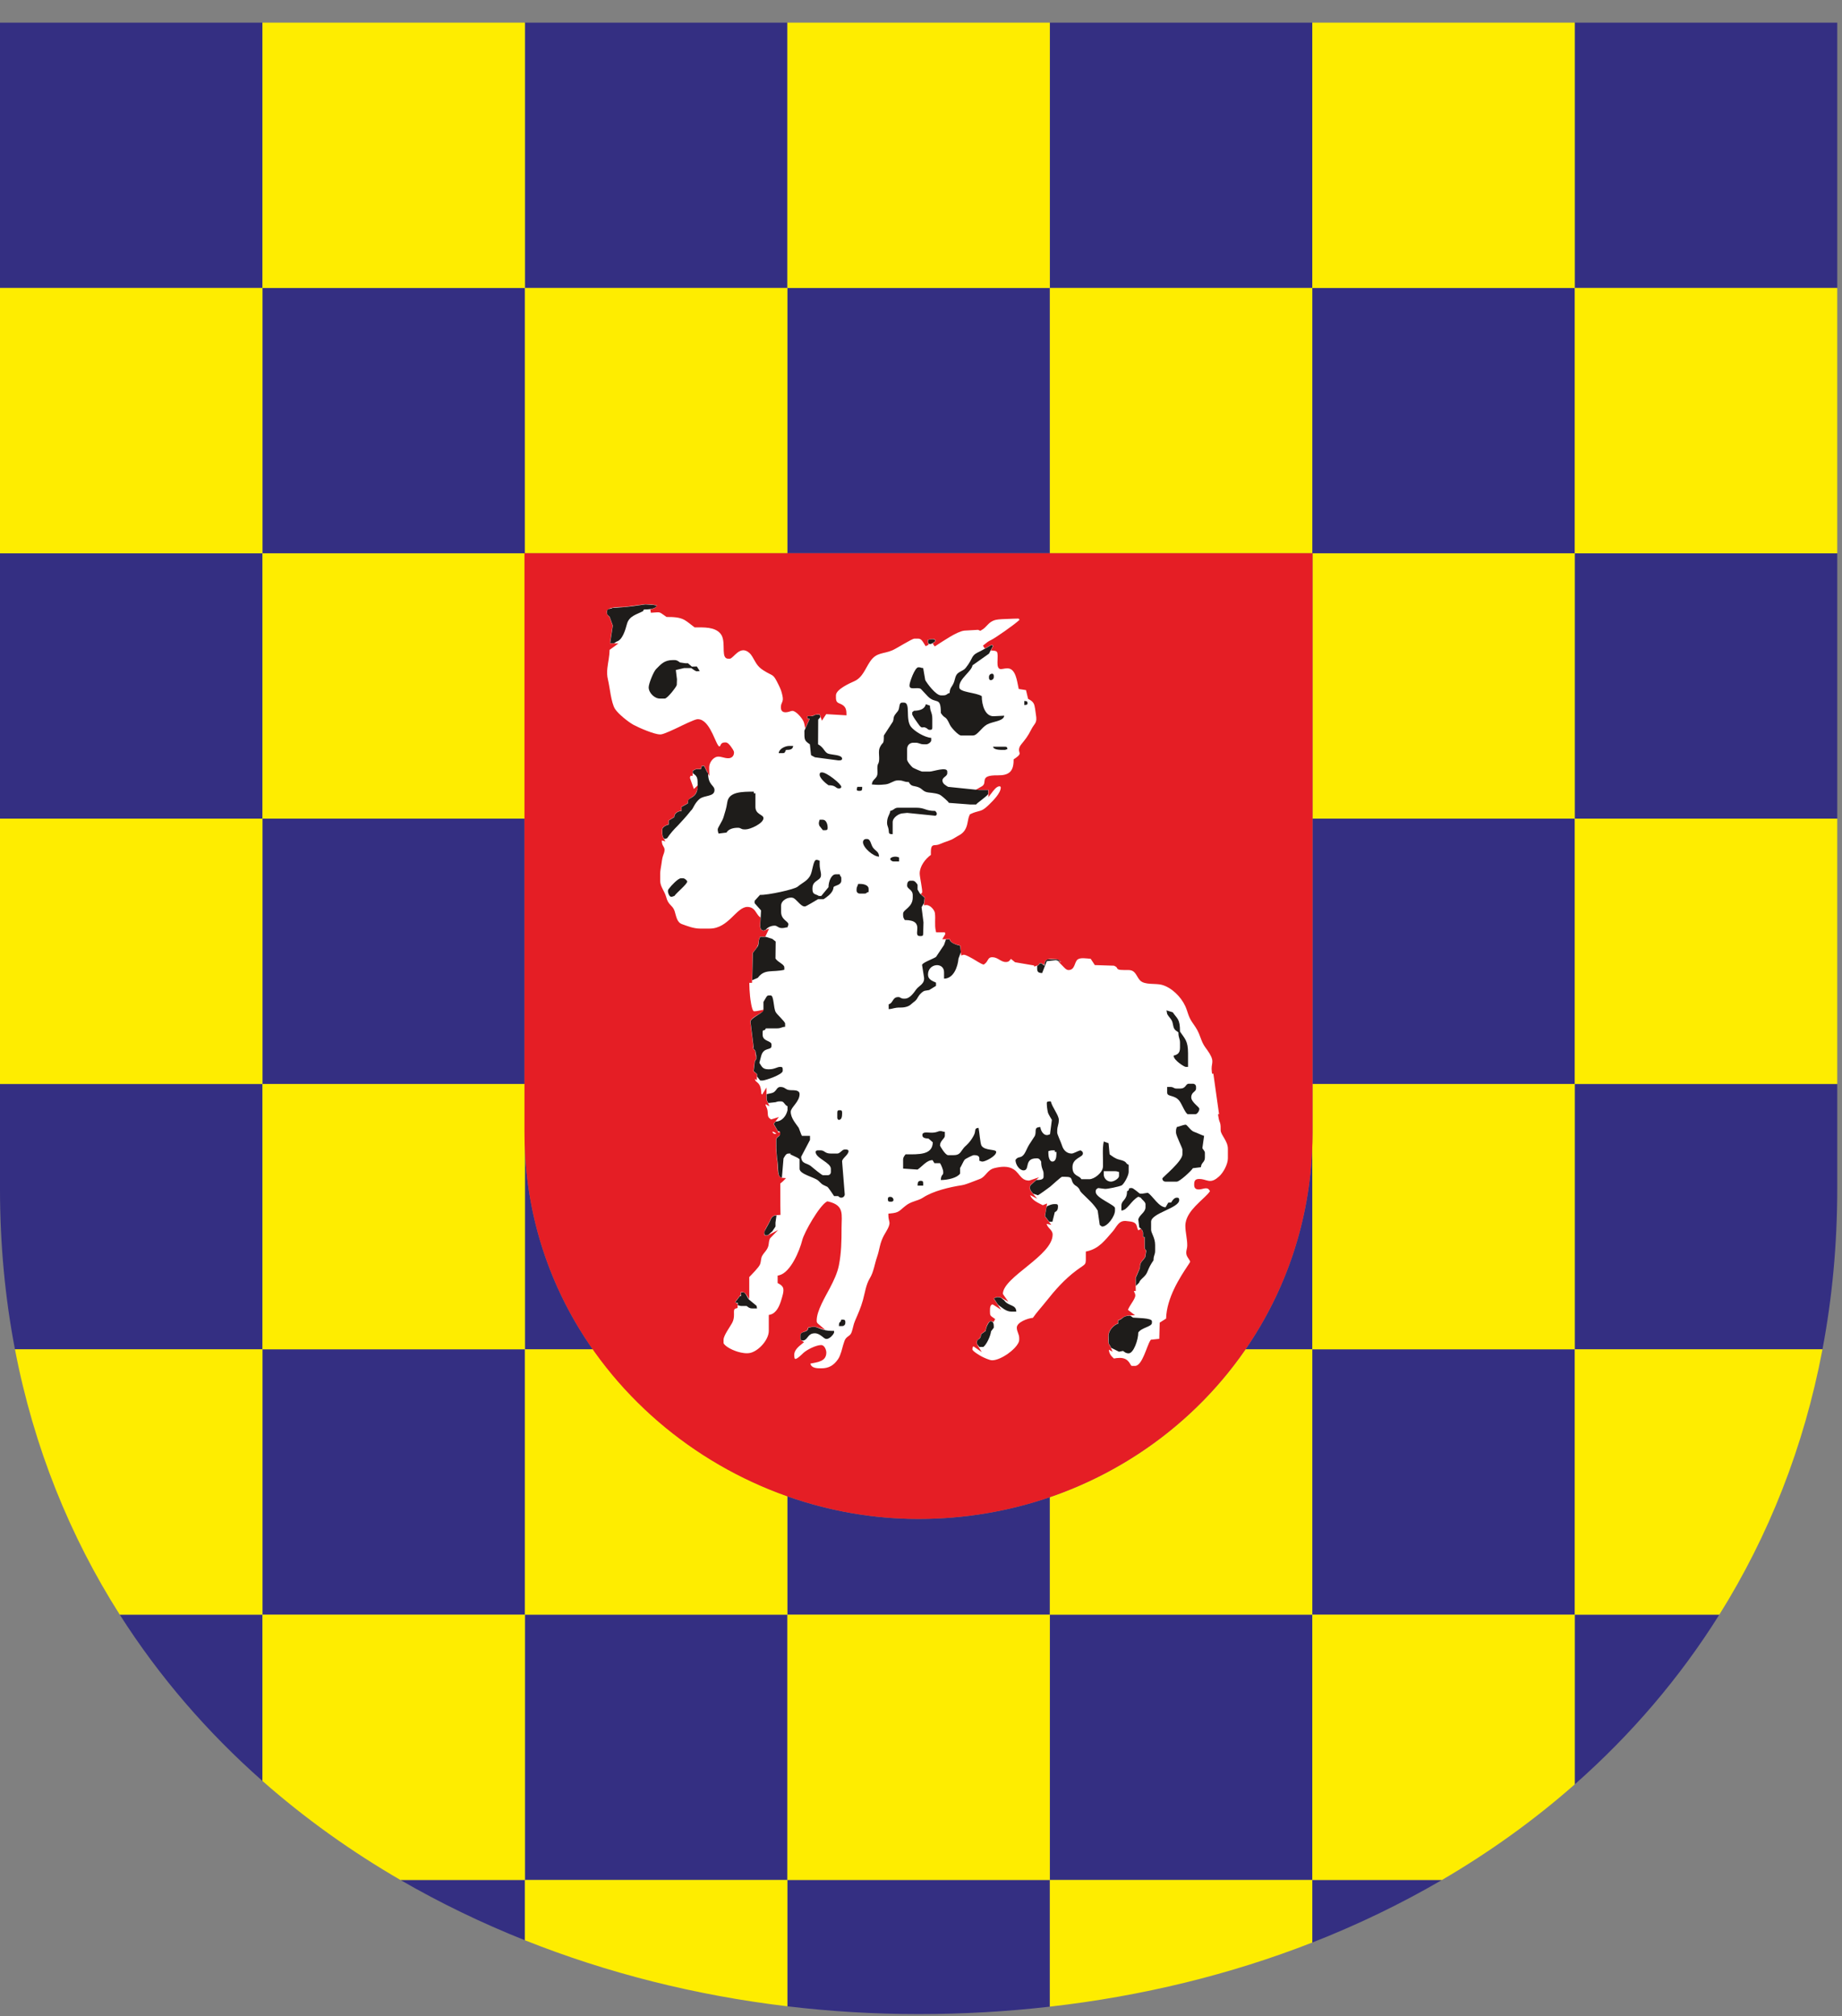
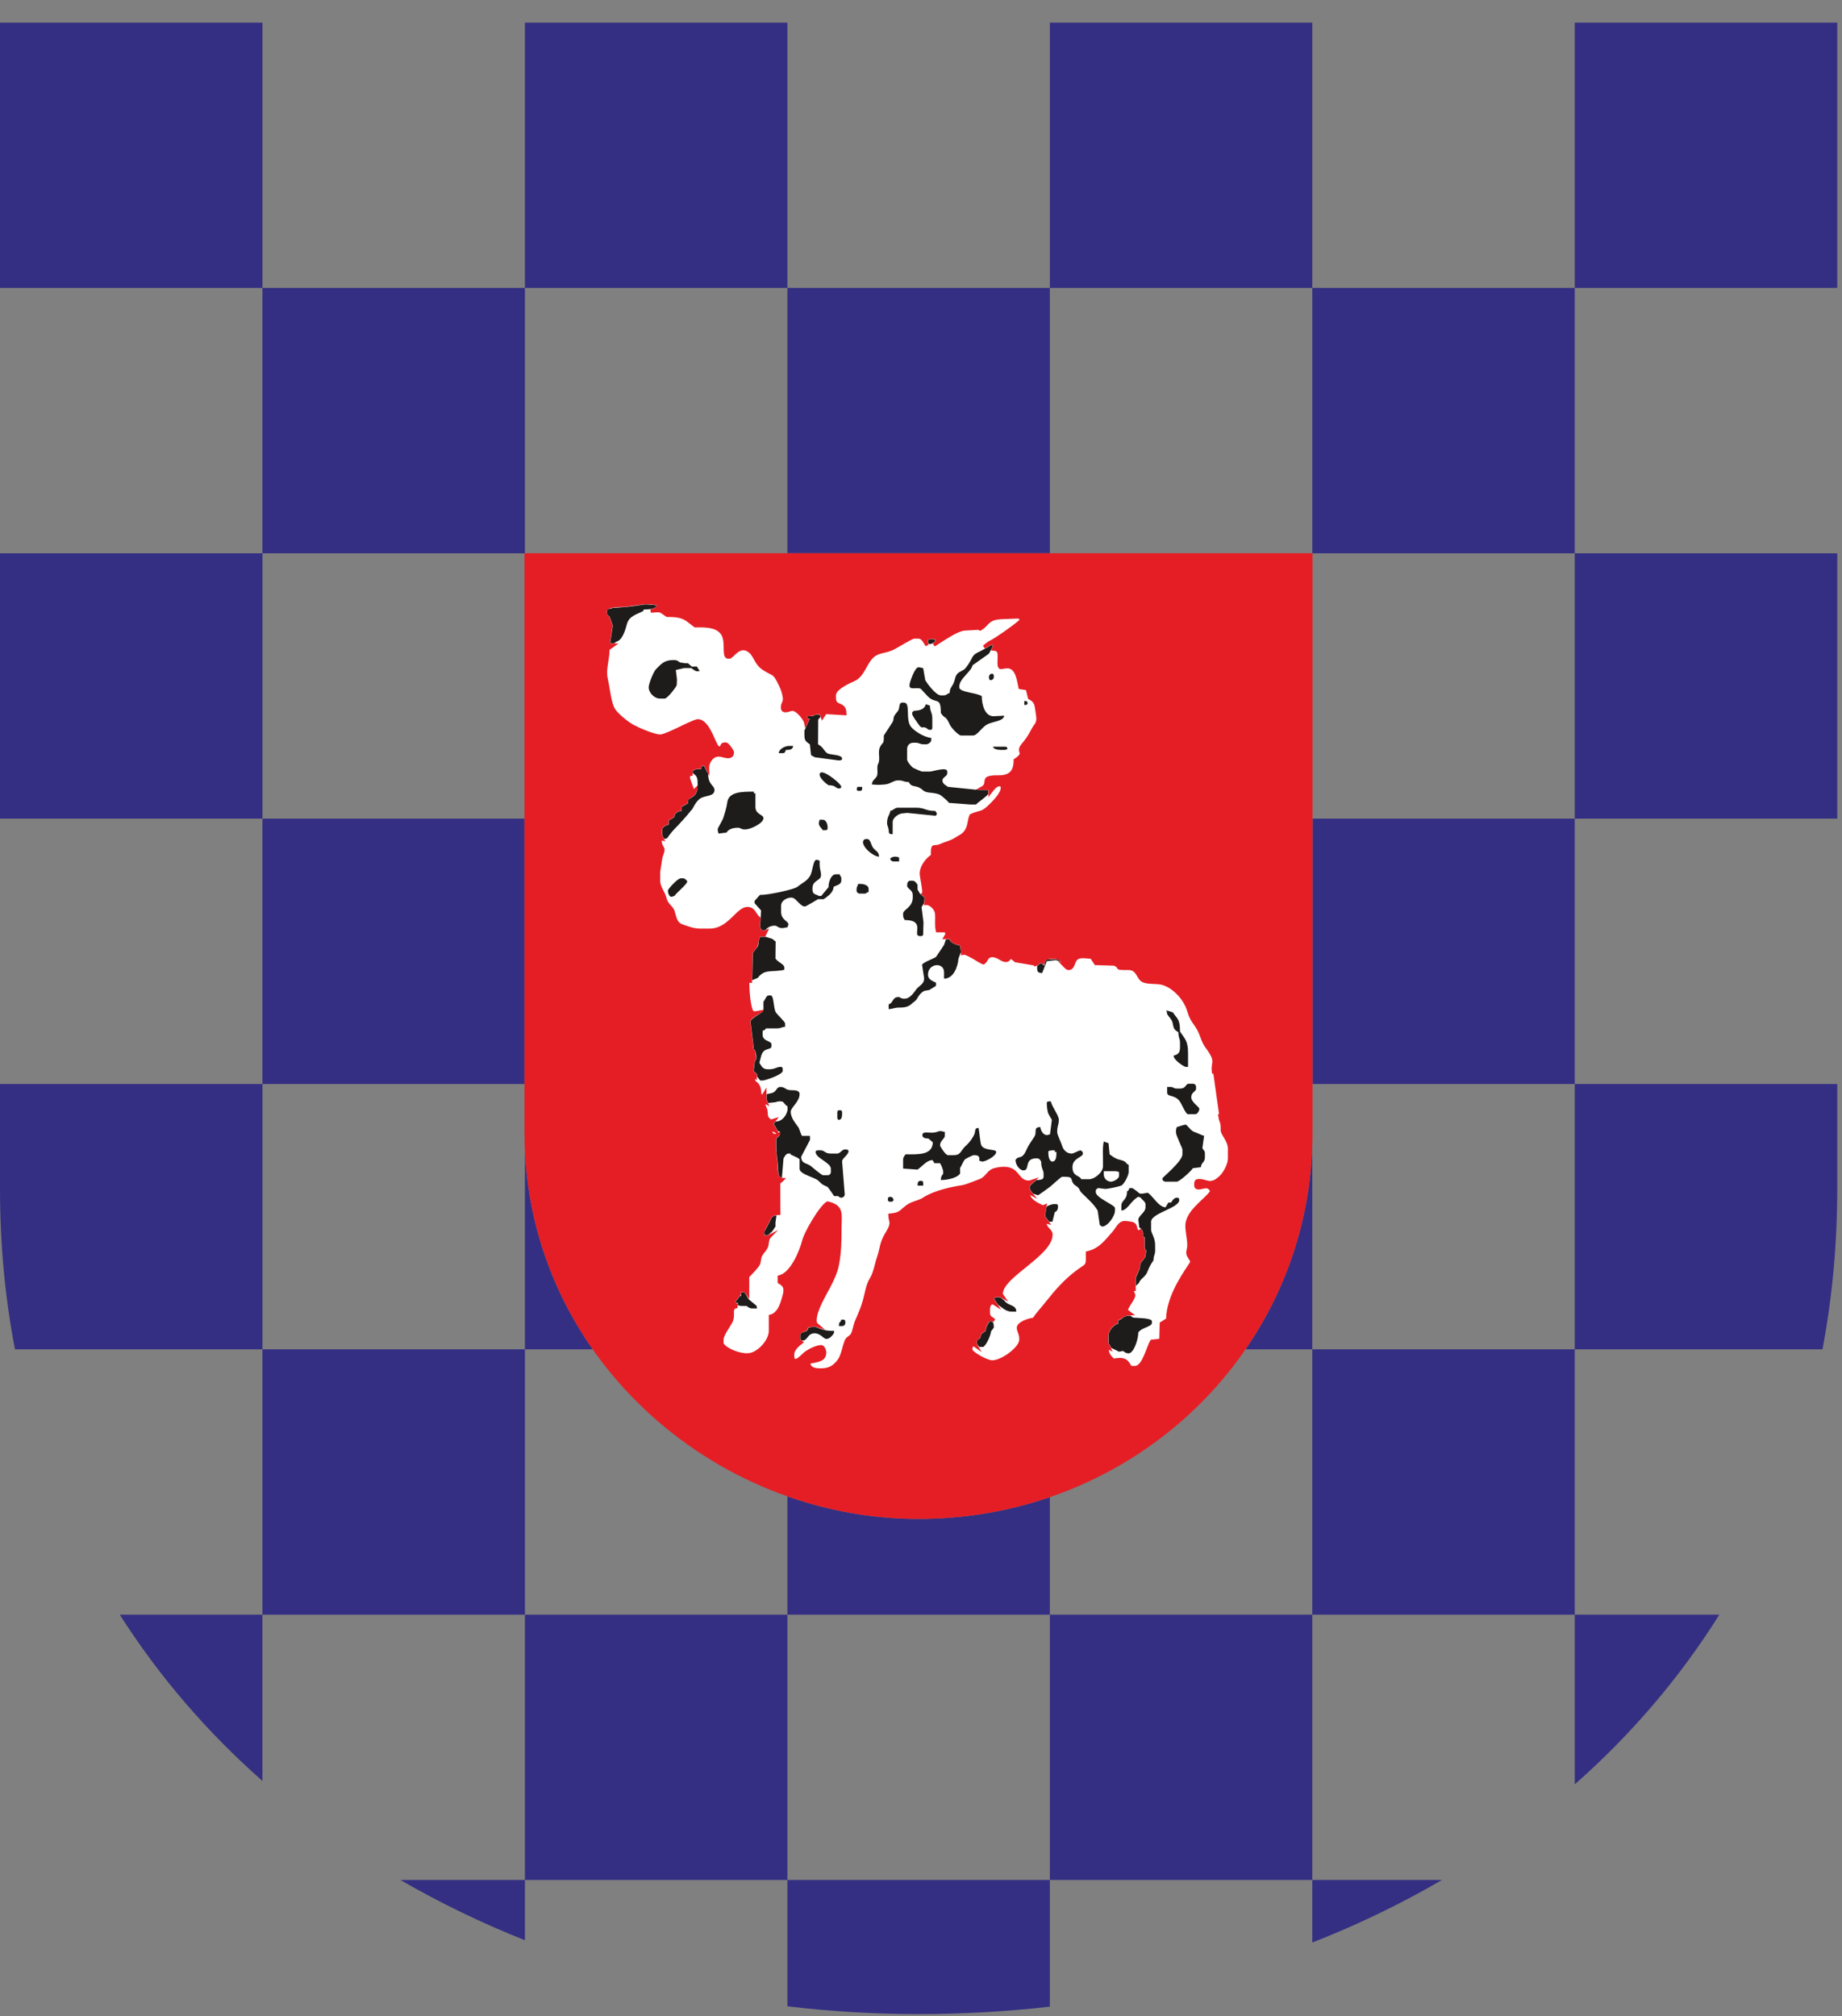
<svg xmlns="http://www.w3.org/2000/svg" width="100%" height="100%" viewBox="0 0 74 81" version="1.1" xml:space="preserve" style="fill-rule:evenodd;clip-rule:evenodd;stroke-linejoin:round;stroke-miterlimit:2;">
  <rect x="0" y="0" width="74" height="81" fill="#808080" stroke="none" />
  <g>
    <path d="M-0,0.909l10.544,-0l0,10.659l10.544,-0l0,-10.659l10.544,-0l0,10.659l10.544,-0l0,-10.659l10.544,-0l0,10.659l10.544,-0l0,-10.659l10.545,-0l-0,10.659l-10.545,-0l0,10.659l10.545,-0l-0,10.659l-10.545,-0l0,10.659l10.545,-0l-0,4.207c-0,2.244 -0.204,4.397 -0.593,6.452l-9.952,-0l0,10.659l5.808,-0c-1.595,2.548 -3.552,4.829 -5.808,6.817l0,-6.817l-10.544,-0l0,10.659l5.207,-0c-1.644,0.959 -3.385,1.799 -5.207,2.512l0,-2.512l-10.544,-0l0,5.088c-1.723,0.197 -3.482,0.299 -5.272,0.299c-1.776,-0 -3.537,-0.106 -5.272,-0.313l0,-5.074l-10.544,-0l0,2.421c-1.737,-0.691 -3.41,-1.5 -5,-2.421l5,-0l0,-10.659l-10.544,-0l0,6.681c-2.209,-1.948 -4.143,-4.183 -5.733,-6.681l5.733,-0l0,-10.659l-9.943,-0c-0.394,-2.049 -0.601,-4.201 -0.601,-6.452l-0,-4.207l10.544,-0l0,-10.659l-10.544,-0l-0,-10.659l10.544,-0l0,-10.659l-10.544,-0l-0,-10.659Zm63.264,42.636l-10.534,-0l-0,-10.659l10.534,-0l0,-10.659l-10.534,-0l-0,-0.003l-0.01,0l0,-10.656l-10.544,-0l0,10.656l-10.544,0l0,-10.656l-10.544,-0l0,10.656l-0.018,0l0,0.003l-10.526,-0l0,10.659l10.526,-0l0,10.659l-10.526,-0l0,10.659l10.544,-0l0,-7.979c0.139,2.998 1.138,5.715 2.724,7.979l-2.724,-0l0,10.659l10.544,-0l0,-4.752c1.673,0.589 3.453,0.907 5.268,0.907c1.848,0 3.624,-0.308 5.276,-0.875l0,4.72l10.544,-0l0,-10.659l-2.683,-0c1.61,-2.338 2.586,-5.142 2.683,-8.195l0,8.195l10.544,-0l0,-10.659Zm-21.088,21.318l-10.544,-0l0,10.659l10.544,-0l0,-10.659Z" style="fill:#342f82;" />
-     <path d="M10.544,0.909l10.544,-0l0,10.659l10.544,-0l0,-10.659l10.544,-0l0,10.659l10.544,-0l0,-10.659l10.544,-0l0,10.659l10.545,-0l-0,10.659l-10.545,-0l0,10.659l10.545,-0l-0,10.659l-10.545,-0l0,10.659l9.952,-0c-0.743,3.929 -2.166,7.499 -4.144,10.659l-5.808,-0l0,6.817c-1.631,1.438 -3.418,2.721 -5.337,3.842l-5.207,-0l0,2.512c-3.28,1.283 -6.825,2.153 -10.544,2.576l0,-5.088l-10.544,-0l0,5.074c-3.675,-0.437 -7.228,-1.332 -10.544,-2.653l0,-2.421l-5,-0c-1.987,-1.153 -3.846,-2.481 -5.544,-3.978l0,-6.681l-5.733,-0c-2,-3.145 -3.452,-6.71 -4.21,-10.659l9.943,-0l0,-10.659l-10.544,-0l-0,-10.659l10.544,-0l0,-10.659l-10.544,-0l-0,-10.659l10.544,-0l0,-10.659Zm52.72,53.295l-10.544,-0l0,10.659l10.544,-0l0,-10.659Zm0,-21.318l-10.534,-0l-0,-10.659l10.534,-0l0,-10.659l-10.544,-0l0,10.656l-10.544,0l0,-10.656l-10.544,-0l0,10.656l-10.543,0l0,0.003l-0.001,-0l0,10.659l0.001,-0l0,10.659l-0.001,-0l0,10.659l2.741,-0c1.908,2.724 4.667,4.792 7.803,5.902l0,4.757l10.544,-0l0,-4.718c3.226,-1.106 5.979,-3.203 7.863,-5.941l2.681,-0l0,-8.195c0.006,-0.169 0.01,-0.338 0.01,-0.508l-0,-1.956l10.534,-0l0,-10.659Zm-10.544,31.977l-10.544,-0l0,10.659l10.544,-0l0,-10.659Zm-21.088,-0l-10.544,-0l0,10.659l10.544,-0l0,-10.659Zm-10.544,-10.659l-10.544,-0l0,10.659l10.544,-0l0,-10.659Zm0,-21.318l-10.544,-0l0,10.659l10.544,-0l0,-10.659Zm0,-21.318l-10.544,-0l0,10.659l10.544,-0l0,-10.659Z" style="fill:#feed00;" />
    <path d="M21.07,22.224l31.66,0l-0,23.277c-0,8.701 -7.124,15.517 -15.83,15.517c-8.284,0 -15.83,-6.616 -15.83,-15.517l0,-23.277Z" style="fill:#e51e25;" />
    <path d="M30.751,44.359c0.005,0.036 0.016,0.07 0.036,0.109c0.039,0.077 0.051,0.137 0.055,0.224c0.007,0.164 0.017,0.197 0.133,0.277c0.029,-0.007 0.057,-0.015 0.086,-0.024l0.229,-0.073l-0.214,0.277l0.201,0.349l0.357,-0.155l-0.301,0.253l0.027,0.046l-0.047,-0.029l-0.071,0.06c-0.038,0.031 -0.063,0.069 -0.063,0.119c-0,0.295 0,0.593 0.051,0.884c0.028,0.161 -0.034,0.62 0.189,0.639l0.157,0.013l-0.109,0.114c-0.036,0.036 -0.078,0.069 -0.12,0.098c0.004,0.397 -0.003,0.794 0.007,1.191l0.002,0.072l-0.071,0.005c-0.099,0.007 -0.209,0.008 -0.278,0.091c-0.049,0.058 -0.075,0.147 -0.112,0.215c-0.046,0.084 -0.096,0.161 -0.137,0.249c-0.023,0.049 -0.084,0.192 -0.052,0.244c0.016,0.025 0.068,0.028 0.094,0.028c0.019,0 0.037,-0.005 0.054,-0.014l0.408,-0.212l-0.319,0.33c-0.013,0.015 -0.021,0.036 -0.027,0.054c-0.051,0.155 -0.009,0.233 -0.11,0.397c-0.056,0.092 -0.137,0.166 -0.187,0.259c-0.058,0.106 -0.039,0.237 -0.091,0.353c-0.053,0.118 -0.308,0.375 -0.428,0.5l0,0.884l-0.137,-0.205c-0.052,-0.076 -0.125,-0.079 -0.203,-0.076l-0,0.102l-0.229,0.301l0.1,0.071l-0,0.164l-0.055,0.015c-0.028,0.008 -0.061,0.02 -0.076,0.048c-0.022,0.041 -0.013,0.145 -0.013,0.193c0.001,0.124 -0.014,0.233 -0.074,0.344c-0.086,0.161 -0.345,0.506 -0.345,0.675l0,0.129c0,0.052 0.118,0.139 0.156,0.165c0.122,0.082 0.271,0.146 0.411,0.189c0.154,0.047 0.36,0.085 0.519,0.044c0.335,-0.087 0.731,-0.526 0.731,-0.882l-0,-0.639l0.058,-0.014c0.252,-0.059 0.375,-0.359 0.441,-0.581c0.037,-0.125 0.121,-0.361 0.077,-0.489c-0.028,-0.083 -0.107,-0.137 -0.181,-0.177l-0.04,-0.021l-0,-0.298l0.058,-0.013c0.462,-0.108 0.827,-0.993 0.93,-1.409c0.081,-0.326 0.697,-1.397 0.986,-1.55l0.025,-0.013l0.027,0.006c0.666,0.155 0.542,0.512 0.542,1.072c0,0.512 -0.007,0.984 -0.106,1.489c-0.062,0.317 -0.213,0.628 -0.361,0.912c-0.18,0.345 -0.532,0.917 -0.532,1.306c-0,0.072 0.008,0.093 0.063,0.14l0.28,0.237l-0.35,-0.108c-0.105,-0.033 -0.224,-0.004 -0.334,0.012c-0.013,0.081 -0.041,0.132 -0.145,0.166c-0.163,0.052 -0.177,0.096 -0.177,0.262c0,0.073 0.014,0.066 0.072,0.107l0.083,0.057l-0.078,0.063c-0.14,0.113 -0.317,0.253 -0.317,0.45c-0,0.024 0.004,0.147 0.035,0.158c0.073,0.025 0.282,-0.191 0.331,-0.236c0.15,-0.138 0.515,-0.319 0.719,-0.319c0.129,-0 0.205,0.192 0.205,0.301c-0,0.368 -0.367,0.385 -0.64,0.444c0.039,0.186 0.267,0.19 0.435,0.19c0.308,-0 0.502,-0.119 0.673,-0.363c0.061,-0.087 0.103,-0.208 0.135,-0.309c0.037,-0.117 0.106,-0.431 0.172,-0.517c0.097,-0.125 0.188,-0.11 0.244,-0.271c0.054,-0.153 0.067,-0.296 0.135,-0.452c0.126,-0.291 0.231,-0.522 0.317,-0.831c0.078,-0.284 0.123,-0.626 0.278,-0.878c0.152,-0.247 0.192,-0.576 0.288,-0.851c0.051,-0.145 0.079,-0.282 0.114,-0.431c0.037,-0.158 0.086,-0.291 0.162,-0.435c0.059,-0.114 0.158,-0.253 0.198,-0.369c0.02,-0.057 0.034,-0.111 0.023,-0.171c-0.021,-0.102 -0.041,-0.157 -0.041,-0.268l0,-0.069l0.069,-0.006c0.375,-0.031 0.361,-0.108 0.63,-0.315c0.168,-0.13 0.32,-0.163 0.511,-0.233c0.062,-0.023 0.121,-0.049 0.177,-0.086c0.406,-0.27 1.085,-0.428 1.571,-0.502c0.106,-0.016 0.269,-0.08 0.372,-0.118c0.118,-0.043 0.236,-0.088 0.352,-0.135c0.24,-0.097 0.283,-0.361 0.58,-0.434c0.249,-0.061 0.542,-0.097 0.77,0.05c0.147,0.095 0.21,0.224 0.329,0.338c0.086,0.081 0.173,0.113 0.291,0.113c0.017,-0.002 0.044,-0.012 0.06,-0.017l0.344,-0.115l-0.358,0.321c-0.024,0.101 -0.032,0.169 0.043,0.258l0.238,0.283l-0.286,-0.146c0.081,0.212 0.31,0.304 0.511,0.407c0.015,-0.006 0.031,-0.013 0.046,-0.019l0.126,-0.052l-0.089,0.515l0.257,0.344l-0.19,-0.041c0.051,0.183 0.245,0.244 0.245,0.432c0,0.848 -1.991,1.703 -1.999,2.381c0.005,0.013 0.021,0.036 0.028,0.046l0.192,0.271l-0.29,-0.162c-0.109,-0.06 -0.207,-0.027 -0.301,0.029l0.303,0.458l-0.301,-0.194c-0.012,-0.007 -0.045,-0.028 -0.061,-0.021l-0.003,0.002l-0.003,0.001c-0.106,0.038 -0.08,0.261 -0.08,0.348c0,0.116 0.074,0.137 0.154,0.197l0.054,0.04l-0.068,0.116l-0.062,-0.028c-0.145,-0.065 -0.243,0.253 -0.254,0.349l-0.004,0.032l-0.186,0.136c-0.003,0.058 -0.008,0.115 -0.051,0.161c-0.052,0.057 -0.116,0.073 -0.116,0.157c-0,0.035 -0.001,0.071 0.018,0.101l0.183,0.302l-0.29,-0.201c-0.016,-0.011 -0.032,-0.022 -0.048,-0.034c-0.024,0.033 -0.039,0.064 -0.039,0.123c0.005,0.077 0.302,0.249 0.365,0.283c0.096,0.051 0.322,0.157 0.43,0.157c0.198,0 0.459,-0.143 0.617,-0.252c0.153,-0.106 0.469,-0.37 0.469,-0.575l0,-0.065c0,-0.158 -0.097,-0.259 -0.097,-0.419c0,-0.217 0.435,-0.375 0.647,-0.395c0.156,-0.226 0.355,-0.438 0.526,-0.655c0.367,-0.465 0.748,-0.896 1.226,-1.252c0.418,-0.312 0.374,-0.161 0.374,-0.695l0,-0.06l0.058,-0.013c0.481,-0.112 0.712,-0.444 1.018,-0.79c0.172,-0.195 0.241,-0.469 0.571,-0.421c0.157,0.023 0.351,0.012 0.401,0.203c0.01,0.036 0.029,0.127 0.061,0.167l0.113,-0.061l0.037,0.062c0.048,0.081 0.041,0.182 0.037,0.276l0.062,-0l-0,0.411c-0,0.045 0.014,0.069 0.042,0.103l0.022,0.026l-0.04,0.254l-0.009,0.014c-0.042,0.064 -0.097,0.116 -0.141,0.178c-0.054,0.075 -0.066,0.156 -0.068,0.247l0,0.015l-0.166,0.381l0.008,0.533l-0.075,0c0.006,0.026 0.017,0.046 0.035,0.084c0.016,0.032 0.022,0.063 0.022,0.099c0,0.113 -0.182,0.35 -0.241,0.46c-0.02,0.037 -0.039,0.075 -0.054,0.115l0.283,0.216l-0.209,0.007c-0.115,0.005 -0.21,0.027 -0.3,0.101c-0.057,0.046 -0.11,0.072 -0.173,0.093l-0,0.127l-0.046,0.019c-0.168,0.073 -0.341,0.285 -0.341,0.474c-0,0.104 -0.024,0.278 0.036,0.367c0.018,0.026 0.034,0.048 0.047,0.077l0.086,0.201l-0.15,-0.083c0.012,0.16 0.087,0.252 0.202,0.355c0.079,-0.016 0.154,-0.025 0.237,-0.025c0.394,-0 0.412,0.322 0.484,0.322l0.129,0c0.294,0 0.477,-0.826 0.616,-1.024l0.02,-0.028l0.337,-0.036l0.017,-0.651l0.257,-0.162c0.005,-0.209 0.043,-0.417 0.101,-0.618c0.113,-0.392 0.304,-0.767 0.516,-1.115c0.078,-0.128 0.16,-0.252 0.242,-0.377c0.022,-0.034 0.092,-0.134 0.108,-0.175c-0.008,-0.056 -0.113,-0.176 -0.138,-0.25c-0.053,-0.156 0.018,-0.247 0.02,-0.394c0.005,-0.268 -0.076,-0.533 -0.076,-0.8c0,-0.041 0.004,-0.081 0.011,-0.121c0.043,-0.259 0.219,-0.486 0.395,-0.672c0.117,-0.124 0.243,-0.238 0.366,-0.355c0.068,-0.065 0.162,-0.156 0.217,-0.24c-0.039,-0.075 -0.068,-0.117 -0.172,-0.117c-0.038,0 -0.088,0.014 -0.125,0.023c-0.153,0.037 -0.337,0.058 -0.337,-0.162c0,-0.153 0.028,-0.236 0.204,-0.236c0.144,-0 0.234,0.047 0.365,0.073c0.174,0.034 0.308,-0.065 0.432,-0.175c0.173,-0.154 0.353,-0.49 0.353,-0.726l0,-0.387c0,-0.311 -0.29,-0.559 -0.29,-0.741c0,-0.085 0.004,-0.227 -0.028,-0.307c-0.038,-0.094 -0.054,-0.162 -0.068,-0.263l-0.01,-0.074l0.041,-0.006l-0.229,-1.625l-0.049,0.007l-0.011,-0.075c-0.05,-0.357 0.126,-0.377 -0.092,-0.74c-0.055,-0.091 -0.113,-0.168 -0.175,-0.253c-0.084,-0.119 -0.135,-0.238 -0.184,-0.374c-0.102,-0.283 -0.146,-0.351 -0.315,-0.594c-0.079,-0.113 -0.135,-0.218 -0.18,-0.348c-0.039,-0.116 -0.071,-0.223 -0.122,-0.335c-0.167,-0.369 -0.553,-0.756 -0.953,-0.858c-0.243,-0.063 -0.668,0.014 -0.854,-0.166c-0.156,-0.151 -0.178,-0.425 -0.468,-0.425c-0.105,-0 -0.219,0.002 -0.323,-0.007c-0.052,-0.005 -0.107,-0.013 -0.138,-0.06c-0.008,-0.014 -0.013,-0.033 -0.023,-0.044c-0.021,-0.024 -0.07,-0.049 -0.104,-0.064c-0.101,-0.004 -0.467,-0.012 -0.731,-0.023l-0.039,-0.001l-0.167,-0.254c-0.158,-0.009 -0.406,-0.057 -0.52,0.026c-0.143,0.105 -0.099,0.427 -0.373,0.427c-0.089,-0 -0.173,-0.103 -0.23,-0.162l-0.183,-0.185l0.116,0.027c-0.055,-0.066 -0.12,-0.118 -0.219,-0.118c-0.153,0 -0.378,-0.057 -0.436,0.135l-0.03,0.097l-0.085,-0.057c-0.032,-0.023 -0.1,-0.023 -0.114,0.021l-0.008,0.025l-0.022,0.014c-0.028,0.019 -0.055,0.026 -0.085,0.037l-0.076,0.027l-0.013,-0.045l-0.76,-0.13l-0.168,-0.136c-0.046,0.07 -0.082,0.127 -0.203,0.127c-0.209,0 -0.314,-0.193 -0.548,-0.193c-0.19,-0 -0.149,0.168 -0.313,0.277l-0.028,0.019l-0.033,-0.009c-0.083,-0.022 -0.315,-0.174 -0.401,-0.223c-0.065,-0.037 -0.284,-0.161 -0.353,-0.161c-0.008,0 -0.023,-0.001 -0.03,-0l-0.088,0.028l-0.037,-0.4c-0.153,-0.034 -0.4,-0.096 -0.417,-0.252l-0.001,-0.007l-0.303,0.006l0.066,-0.115c0.017,-0.03 0.035,-0.062 0.054,-0.091l-0.015,-0.071l-0.353,-0l-0.013,-0.058c-0.057,-0.245 -0.005,-0.473 -0.036,-0.715c-0.018,-0.137 -0.202,-0.335 -0.349,-0.323l-0.092,0.008l0.037,-0.304l-0.164,-0.148l0.053,-0.051c0.029,-0.088 -0.096,-0.626 -0.096,-0.773c-0,-0.288 0.22,-0.581 0.45,-0.748c-0.003,-0.11 -0.013,-0.311 0.064,-0.365c0.041,-0.029 0.092,-0.024 0.139,-0.029c0.07,-0.005 0.133,-0.026 0.197,-0.055c0.195,-0.089 0.371,-0.113 0.556,-0.234c0.165,-0.107 0.301,-0.142 0.411,-0.317c0.131,-0.21 0.095,-0.41 0.189,-0.605l0.012,-0.024l0.024,-0.011c0.149,-0.072 0.243,-0.09 0.394,-0.133c0.139,-0.04 0.268,-0.166 0.368,-0.264c0.148,-0.143 0.452,-0.451 0.452,-0.664c0,-0.034 -0.019,-0.054 -0.053,-0.054c-0.117,0 -0.245,0.178 -0.308,0.261l-0.135,0.175l-0,-0.293l-0.511,-0l0.247,-0.141c0.256,-0.145 -0.149,-0.453 0.643,-0.442c0.437,0.006 0.633,-0.151 0.633,-0.602l0,-0.04l0.034,-0.022c0.051,-0.035 0.223,-0.144 0.209,-0.224c-0.009,-0.049 -0.027,-0.081 -0.027,-0.135c-0,-0.088 0.045,-0.165 0.099,-0.231c0.161,-0.196 0.267,-0.333 0.381,-0.563c0.148,-0.299 0.264,-0.259 0.199,-0.632c-0.02,-0.116 -0.035,-0.335 -0.087,-0.435c-0.041,-0.08 -0.12,-0.131 -0.196,-0.172l-0.03,-0.016l-0.084,-0.351l-0.291,-0.046l-0.011,-0.049c-0.058,-0.248 -0.105,-0.78 -0.443,-0.78c-0.061,-0 -0.116,0.008 -0.175,0.02c-0.051,0.009 -0.104,0.021 -0.151,-0.006c-0.094,-0.055 -0.074,-0.256 -0.072,-0.348c0.001,-0.072 0.018,-0.268 -0.026,-0.327c-0.027,-0.036 -0.089,-0.045 -0.13,-0.049l-0.112,-0.009l0.094,-0.183l-0.055,-0.05l-0.281,0.155l-0.077,-0.113l0.052,-0.043c0.083,-0.07 0.167,-0.137 0.267,-0.181c0.157,-0.07 0.957,-0.627 1.153,-0.817l-0.039,-0.048c-0.144,0.001 -0.291,0.008 -0.435,0.014c-0.128,0.006 -0.368,0.009 -0.487,0.039c-0.311,0.079 -0.334,0.288 -0.587,0.421l-0.032,0.017l-0.086,-0.039l-0.556,0.032c-0.304,0.037 -0.856,0.428 -1.126,0.597l-0.061,0.038l-0.081,-0.118l0.057,-0.043c0.017,-0.013 0.053,-0.043 0.053,-0.066c-0,-0.117 -0.204,-0.069 -0.308,-0.035c-0.001,0.045 -0.001,0.095 0.012,0.127l0.026,0.063l-0.121,0.063l-0.038,-0.057c-0.06,-0.094 -0.127,-0.247 -0.257,-0.247l-0.161,0c-0.116,0.011 -0.705,0.392 -0.883,0.468c-0.367,0.157 -0.633,0.072 -0.888,0.44c-0.196,0.281 -0.301,0.65 -0.642,0.802c-0.186,0.082 -0.737,0.328 -0.737,0.568l0,0.097c0,0.082 0.012,0.157 0.086,0.202c0.028,0.017 0.059,0.029 0.089,0.041c0.18,0.077 0.245,0.181 0.246,0.383l0.001,0.08l-0.813,-0.048c-0.03,0.044 -0.059,0.088 -0.089,0.133l-0.085,0.129l-0.084,-0.252c-0.08,-0.002 -0.166,-0.004 -0.235,0.034c-0.08,0.044 -0.172,0.039 -0.262,0.034l0,0.109l0.084,0.009l-0.171,0.373l-0.048,-0.218c-0.033,-0.146 -0.313,-0.483 -0.47,-0.483c-0.031,0 -0.11,0.028 -0.142,0.037c-0.159,0.045 -0.32,0.032 -0.32,-0.176c-0,-0.215 0.121,-0.2 0.065,-0.465c-0.038,-0.18 -0.075,-0.274 -0.155,-0.437c-0.241,-0.489 -0.189,-0.317 -0.612,-0.587c-0.257,-0.164 -0.3,-0.312 -0.445,-0.55c-0.035,-0.058 -0.073,-0.11 -0.124,-0.154c-0.375,-0.328 -0.636,0.237 -0.782,0.237l-0.065,-0c-0.03,-0 -0.059,-0.008 -0.084,-0.024c-0.19,-0.124 0.006,-0.703 -0.222,-0.98c-0.232,-0.283 -0.685,-0.253 -1.016,-0.253l-0.024,-0l-0.02,-0.015c-0.124,-0.09 -0.254,-0.208 -0.385,-0.283c-0.203,-0.117 -0.472,-0.121 -0.699,-0.121l-0.023,-0l-0.019,-0.013c-0.298,-0.199 -0.196,-0.187 -0.544,-0.162l-0.069,0.005l-0.021,-0.137l0.067,-0.016c0.113,-0.026 0.162,-0.066 0.196,-0.147c-0.037,-0.004 -0.073,-0.01 -0.109,-0.018c-0.11,-0.026 -0.236,-0.021 -0.35,-0.027l-0.836,0.109l-0.003,0.001c-0.141,0.009 -0.715,-0.022 -0.715,0.201c0,0.091 0.033,0.128 0.097,0.188l0.013,0.012l0.126,0.35l-0.108,0.715l0.341,-0l-0.182,0.135c-0.057,0.042 -0.114,0.083 -0.173,0.123c-0.005,0.261 -0.061,0.483 -0.09,0.739c-0.018,0.159 -0.014,0.304 0.024,0.46c0.075,0.311 0.125,0.919 0.281,1.171c0.126,0.202 0.538,0.531 0.75,0.646c0.212,0.114 0.828,0.382 1.056,0.382l0.033,0c0.114,0 0.588,-0.229 0.707,-0.285c0.128,-0.061 0.657,-0.327 0.776,-0.327c0.037,-0 0.073,0.005 0.108,0.015c0.428,0.126 0.631,1.045 0.762,1.081c0.069,-0 0.024,-0.162 0.226,-0.162l0.032,0c0.083,0 0.169,0.113 0.213,0.173c0.035,0.047 0.12,0.167 0.12,0.225c0,0.073 -0.02,0.144 -0.081,0.19c-0.156,0.117 -0.384,-0.018 -0.542,-0.018c-0.214,-0 -0.38,0.248 -0.376,0.446l0.008,0.335l-0.207,-0.413l-0.1,0.002l-0.039,0.127l-0.19,-0.001l-0.135,0.068l0,0.208l-0.088,0.002l-0.021,0.081l0.158,0.446l0.203,-0.19l-0.085,0.272c-0.025,0.08 -0.069,0.148 -0.135,0.201c-0.101,0.082 -0.217,0.105 -0.228,0.252l-0.003,0.04l-0.252,0.139l-0,0.155l-0.059,0.013c-0.113,0.025 -0.21,0.093 -0.231,0.213l-0.006,0.034l-0.22,0.133l0,0.157l-0.05,0.018c-0.072,0.025 -0.208,0.094 -0.208,0.184c0,0.099 -0.015,0.239 0.038,0.327l0.094,0.157l-0.146,-0.038l-0,0.005c-0,0.318 0.216,0.201 0.044,0.626c-0.028,0.077 -0.05,0.259 -0.063,0.345c-0.015,0.097 -0.046,0.256 -0.046,0.351l0,0.29c0,0.243 0.174,0.415 0.237,0.643c0.051,0.184 0.087,0.243 0.215,0.373c0.064,0.065 0.101,0.125 0.13,0.212c0.061,0.187 0.083,0.441 0.293,0.517c0.234,0.084 0.474,0.179 0.727,0.179l0.387,-0c0.758,-0 1.07,-0.871 1.515,-0.871c0.095,0 0.178,0.028 0.249,0.092c0.099,0.09 0.145,0.231 0.245,0.308l0.031,0.024l-0.016,0.329c-0,0.055 0.018,0.107 0.035,0.16l0.104,0.047l0.225,-0.091l-0.082,0.174c-0.018,0.037 -0.035,0.075 -0.053,0.112l-0.021,0.041l-0.204,-0c-0.034,0.068 -0.059,0.135 -0.065,0.215c-0.012,0.181 -0.128,0.302 -0.237,0.434l-0.027,1.206l-0.108,0c0.002,0.179 0.012,0.361 0.03,0.537c0.007,0.08 0.066,0.577 0.152,0.603c0.041,-0 0.085,0 0.126,-0.008l0.403,-0.082l-0.348,0.219c-0.084,0.053 -0.332,0.182 -0.32,0.3l0.125,1.022l-0.037,0.01l0.106,0.134l0.041,0.315l-0.062,0.097l-0.049,0.399l0.137,0.122l-0,0.247l-0.078,-0.059c0.002,0.036 0.011,0.067 0.039,0.094c0.055,0.053 0.095,0.071 0.139,0.144c0.061,0.102 0.077,0.243 0.08,0.364l0.041,0.026c0.007,-0.02 0.016,-0.039 0.027,-0.056l0.139,-0.224l-0,0.264c-0,0.089 -0.014,0.207 0.026,0.29l0.097,0.2l-0.164,-0.083Zm0.438,1.177l-0.083,-0.052c-0.021,-0.013 -0.045,-0.022 -0.071,-0.027l0,0.012c0,0.053 0.083,0.098 0.128,0.078l0.026,-0.011Z" style="fill:#fff;" />
    <path d="M25.383,24.356l-0.29,0.032l-0.484,0.033c-0.091,0.057 -0.226,0.006 -0.226,0.161l0,0.032c0,0.091 0.074,0.124 0.11,0.166l0.126,0.351l-0.107,0.708l0.161,-0l0.097,-0.065c0.237,-0.063 0.35,-0.461 0.418,-0.71c0.089,-0.322 0.378,-0.373 0.646,-0.514l0.032,-0.065c0.173,-0.004 0.476,-0.011 0.516,-0.161c-0.101,-0.009 -0.114,-0.032 -0.225,-0.032l-0.228,-0.013l-0.546,0.077Zm19.249,29.784l0.323,0.161l0.161,-0.032c0.07,0.047 0.107,0.097 0.226,0.097c0.196,-0 0.387,-0.538 0.387,-0.838c0.135,-0.202 0.548,-0.228 0.548,-0.387l-0,-0.065c-0,-0.137 -0.632,-0.129 -0.758,-0.145l-0.113,-0.08c-0.328,0.007 -0.276,0.138 -0.484,0.193l0,0.129c-0.175,0.047 -0.386,0.275 -0.386,0.484l-0,0.225c-0,0.153 0.062,0.129 0.096,0.258Zm-5.288,-0.032l0.162,-0c0.126,-0.093 0.285,-0.429 0.308,-0.627l0.111,-0.147c-0,-0.127 -0.005,-0.258 -0.129,-0.258c-0.064,0 -0.194,0.244 -0.194,0.387l-0.187,0.137c-0.012,0.25 -0.167,0.16 -0.167,0.314l-0,0.033c-0,0.077 0.052,0.094 0.096,0.161Zm-7.126,-0.258l0.065,0c0.18,-0.048 0.168,-0.29 0.451,-0.29c0.217,-0 0.363,0.226 0.452,0.226l0.032,-0c0.096,-0 0.263,-0.158 0.29,-0.258l0,-0.065l-0.097,0c-0.375,0 -0.569,-0.161 -0.709,-0.161c-0.111,0 -0.125,0.024 -0.226,0.032c-0.019,0.237 -0.322,0.108 -0.322,0.323l-0,0.096c-0,0.092 0.01,0.059 0.064,0.097Zm1.484,-0.58l0.129,-0c0.075,-0 0.129,-0.054 0.129,-0.129l-0,-0.032c-0,-0.108 -0.058,-0.095 -0.162,-0.097c-0.047,0.178 -0.091,0.027 -0.096,0.258Zm6.384,-0.871l0.032,0.033c0.136,0.091 0.293,0.258 0.516,0.258l0.194,-0c-0.007,-0.299 -0.32,-0.207 -0.484,-0.452c-0.09,-0.06 -0.112,-0.129 -0.258,-0.129c-0.068,0 -0.043,0.012 -0.129,0.033l-0.029,0.019l0.158,0.238Zm-10.318,0.065l0.226,-0c0.069,0.047 0.107,0.097 0.225,0.097l0.194,-0l-0.02,-0.105l-0.303,-0.25c-0.083,-0.095 -0.134,-0.29 -0.225,-0.29l-0.097,-0l-0,0.161l-0.033,-0.025l-0.195,0.257l0.034,0.026l0.065,0l-0,0.097l0.129,0.032Zm16.057,-4.352c0.055,0.082 0.194,0.175 0.194,0.258l-0,0.129c-0,0.201 -0.241,0.299 -0.29,0.484l0.04,0.321c0.077,0.058 0.153,0.116 0.153,0.259l0,0.129l0.065,-0l-0,0.419c-0,0.072 0.025,0.071 0.064,0.129l-0.04,0.256c-0.115,0.185 -0.218,0.185 -0.218,0.453l-0.12,0.282l-0.046,0.101l0.005,0.326l0.129,-0.129c0.039,-0.145 0.243,-0.228 0.324,-0.418c0.101,-0.24 0.12,-0.28 0.256,-0.484c0,-0.211 0.065,-0.205 0.065,-0.387l-0,-0.226c-0,-0.291 -0.162,-0.482 -0.162,-0.612l0,-0.323c0,-0.349 1.129,-0.544 1.129,-0.87c-0,-0.074 -0.022,-0.097 -0.097,-0.097c-0.104,0 -0.187,0.121 -0.225,0.194l-0.118,0.007l-0.108,0.186c-0.27,-0.006 -0.508,-0.445 -0.71,-0.584l-0.225,0.036l-0.097,0c-0.061,-0.041 -0.264,-0.225 -0.322,-0.225l-0.033,-0c-0.158,-0 -0.011,0.068 -0.161,0.129c0,0.374 -0.226,0.349 -0.226,0.58l0,0.193c0.243,-0.005 0.377,-0.389 0.68,-0.554l0.094,0.038Zm-14.8,1.354l0.129,-0.193l0,-0.161l0.041,-0.289c-0.211,0.015 -0.215,0.153 -0.293,0.294c-0.035,0.064 -0.199,0.356 -0.199,0.381l-0,0.033c-0,0.074 0.022,0.096 0.097,0.096c0.082,0 0.148,-0.109 0.225,-0.161Zm13.93,-2.224c-0,0.099 -0.202,0.226 -0.323,0.226c-0.159,-0 -0.29,-0.131 -0.29,-0.29l0,-0.129l0.451,-0c0.088,-0 0.089,0.015 0.162,0.032l-0,0.161Zm-2.515,-0.967l-0,0.097c-0,0.13 -0.035,0.29 -0.161,0.29c-0.119,-0 -0.162,-0.197 -0.162,-0.322l0,-0.097c0.039,-0.015 0.111,-0.032 0.162,-0.032l0.096,-0l0,0.064l0.065,0Zm-1.645,0.322c0.005,0.203 0.17,0.419 0.323,0.419c0.272,0 0.009,-0.483 0.516,-0.483l0.032,-0c0.091,-0 0.124,0.074 0.161,0.129c0,0.291 0.097,0.335 0.097,0.483l-0,0.129c-0,0.123 -0.163,0.129 -0.29,0.129l-0.24,0.215l-0.018,0.075c-0,0.147 0.069,0.169 0.129,0.258l0.193,0.065c0.029,-0.008 0.44,-0.302 0.492,-0.346c0.075,-0.062 0.437,-0.396 0.475,-0.396l0.129,0c0.35,0 0.193,0.123 0.348,0.297c0.065,0.073 0.106,0.062 0.178,0.145c0.089,0.102 0.027,0.096 0.143,0.212c0.232,0.233 0.472,0.429 0.635,0.703l0.083,0.577c0.026,0.018 0.08,0.065 0.097,0.065c0.215,-0 0.515,-0.414 0.515,-0.645l0,-0.097c0,-0.127 -0.773,-0.409 -0.773,-0.644l-0,-0.032c-0,-0.087 0.046,-0.096 0.097,-0.13l0.257,0.033c0.11,0.017 0.6,-0.099 0.674,-0.132c0.102,-0.045 0.294,-0.4 0.294,-0.545l-0,-0.29c-0.16,-0.058 -0.02,-0.123 -0.375,-0.206c-0.167,-0.04 -0.282,-0.135 -0.39,-0.214l-0.043,-0.446l-0.192,-0.069c-0.064,0.276 -0.021,0.673 -0.031,1.001c-0.007,0.254 -0.353,0.514 -0.549,0.514l-0.323,0c-0.064,-0.159 -0.354,-0.104 -0.354,-0.483c-0,-0.376 0.419,-0.39 0.419,-0.548c-0,-0.087 -0.047,-0.096 -0.097,-0.129c-0.124,0.028 -0.273,0.129 -0.355,0.129c-0.209,-0 -0.339,-0.157 -0.387,-0.322c-0.036,-0.123 -0.193,-0.444 -0.193,-0.517l-0,-0.064c-0,-0.206 0.064,-0.245 0.064,-0.451c0,-0.189 -0.266,-0.502 -0.322,-0.742c-0.071,0.002 -0.161,-0.009 -0.161,0.065c-0,0.119 0.018,0.263 0.044,0.375c0.02,0.086 0.152,0.281 0.16,0.303l-0.075,0.579c-0.087,0.021 -0.061,0.032 -0.129,0.032c-0.136,0 -0.246,-0.174 -0.258,-0.322c-0.285,0.006 -0.14,0.174 -0.223,0.357c-0.002,0.004 -0.205,0.315 -0.229,0.352c-0.066,0.102 -0.14,0.299 -0.2,0.379c-0.145,0.194 -0.232,0.061 -0.348,0.233Zm1.258,1.87l-0.024,0.098l-0.046,0.292l0.167,0.222l0.129,0l0.096,-0.386c0.089,-0.033 0.129,-0.109 0.129,-0.226c0,-0.074 -0.022,-0.097 -0.097,-0.097l-0.064,0c-0.089,0 -0.232,0.06 -0.29,0.097Zm-6.384,-0.29c-0,0.074 0.022,0.097 0.096,0.097l0.032,-0c0.053,-0 0.097,-0.02 0.097,-0.065c0,-0.075 -0.053,-0.129 -0.129,-0.129c-0.074,0 -0.096,0.023 -0.096,0.097Zm-3.644,-1.676l0.097,0.064l-0,0.387c-0,0.222 0.6,0.337 0.75,0.475c0.197,0.18 0.098,0.125 0.364,0.249c0.039,0.018 0.237,0.32 0.272,0.372l0.161,-0c0.059,0.039 0.057,0.064 0.129,0.064c0.071,0 0.136,-0.056 0.139,-0.129l-0.106,-1.321c-0.012,-0.125 0.258,-0.268 0.258,-0.419c-0,-0.045 -0.044,-0.065 -0.097,-0.065l-0.065,0c-0.096,0 -0.18,0.162 -0.29,0.162l-0.258,-0c-0.257,-0 -0.236,-0.129 -0.419,-0.129l-0.097,-0c-0.052,-0 -0.096,0.019 -0.096,0.064c-0,0.256 0.612,0.424 0.612,0.677l0,0.129c0,0.075 -0.053,0.129 -0.129,0.129l-0.193,-0c-0.037,-0 -0.411,-0.302 -0.459,-0.347c-0.163,-0.156 -0.405,-0.087 -0.412,-0.395l0.355,-0.676l-0,-0.162l-0.323,0l-0.032,-0.064l-0.097,-0.258c-0.107,-0.161 -0.322,-0.389 -0.322,-0.645c-0,-0.176 0.355,-0.403 0.355,-0.709c-0,-0.165 -0.195,-0.156 -0.356,-0.16c-0.229,-0.005 -0.203,-0.13 -0.418,-0.13c-0.072,0 -0.098,0.037 -0.129,0.065c-0.132,0.196 -0.172,0.168 -0.419,0.225l-0,0.161c-0,0.099 0.031,0.13 0.064,0.194l0.29,-0.032c0.073,-0.017 0.074,-0.033 0.162,-0.033l0.064,0c0.125,0 0.135,0.149 0.258,0.194l0,0.161c-0.05,0.214 -0.207,0.451 -0.479,0.455l-0.073,0.095l0.165,0.288c0.072,0.019 0.097,0.008 0.097,0.097c-0,0.13 -0.161,0.127 -0.161,0.258l-0,0.128c-0,0.247 0.012,0.53 0.051,0.755c0.041,0.237 -0.024,0.615 0.174,0.632l0.065,-0.774c0.047,-0.07 0.093,-0.193 0.193,-0.193l0.097,-0l-0.018,0.031l0.276,0.13Zm4.837,1.128l0.225,-0l0,-0.097c0,-0.074 -0.022,-0.097 -0.096,-0.097c-0.115,0 -0.127,0.077 -0.129,0.194Zm10.414,-2.353c-0.017,0.072 -0.032,0.074 -0.032,0.161l0,0.064c0,0.115 0.258,0.616 0.258,0.677l-0,0.194c-0,0.279 -0.806,0.931 -0.806,0.967c-0,0.075 0.053,0.129 0.129,0.129l0.451,-0c0.115,-0 0.583,-0.431 0.646,-0.54l0.322,-0.04c0.016,-0.197 0.161,-0.191 0.161,-0.387l-0,-0.194c-0,-0.077 -0.104,-0.153 -0.1,-0.194l0.068,-0.483c-0.084,-0.022 -0.263,-0.114 -0.414,-0.167c-0.128,-0.045 -0.27,-0.284 -0.328,-0.284c-0.068,0 -0.26,0.075 -0.355,0.097Zm-8.963,1.128l-0.226,0c-0.109,0 -0.323,-0.364 -0.323,-0.387c0,-0.195 0.194,-0.279 0.194,-0.387l-0,-0.161c-0.133,-0.011 -0.072,-0.032 -0.194,-0.032c-0.076,-0 -0.129,0.067 -0.354,0.065c-0.154,-0.002 -0.355,-0.049 -0.355,0.096c-0,0.125 0.13,0.129 0.246,0.14l0.173,0.15c-0.011,0.516 -0.564,0.484 -1.096,0.484c-0.047,0.07 -0.097,0.107 -0.097,0.225l0.001,0.347l0.58,0.04c0.184,-0.123 0.367,-0.381 0.601,-0.38l0.076,0.122l0.225,0c0.043,0.064 0.129,0.255 0.129,0.355l0,0.032c0,0.108 -0.091,0.065 -0.096,0.29c0.28,0 0.66,-0.088 0.773,-0.258l0,-0.225c0.059,-0.088 0.133,-0.273 0.183,-0.333c0.033,-0.039 0.323,-0.183 0.366,-0.183l0.032,0c0.099,0 0.193,0.03 0.193,0.129l0,0.097c0.087,0.02 0.061,0.032 0.129,0.032c0.109,-0 0.548,-0.216 0.548,-0.387c0,-0.122 -0.452,-0.039 -0.589,-0.249c-0.055,-0.085 -0.084,-0.564 -0.12,-0.718c-0.202,0.017 -0.082,0.108 -0.198,0.317c-0.068,0.122 -0.122,0.203 -0.213,0.304c-0.114,0.127 -0.14,0.111 -0.247,0.269c-0.087,0.129 -0.145,0.206 -0.341,0.206Zm-4.676,-1.708l0,0.193c0,0.053 0.019,0.097 0.065,0.097c0.113,-0 0.129,-0.143 0.129,-0.258l-0,-0.032c-0,-0.075 -0.023,-0.097 -0.097,-0.097c-0.074,-0 -0.097,0.022 -0.097,0.097Zm13.768,-0.967l-0.129,-0c-0.141,-0 -0.117,-0.065 -0.258,-0.065l-0.129,0l0,0.226c0,0.186 0.298,0.075 0.497,0.341c0.104,0.14 0.246,0.529 0.342,0.529l0.29,0c0.081,0 0.161,-0.133 0.161,-0.193l0,-0.033c0,-0.064 -0.322,-0.261 -0.322,-0.451c-0,-0.221 0.193,-0.218 0.193,-0.354l0,-0.065c0,-0.075 -0.053,-0.129 -0.129,-0.129l-0.161,0c-0.14,0 -0.101,0.194 -0.355,0.194Zm-16.992,-0.484l0.129,0.161l0.096,0c0.135,-0.011 0.807,-0.241 0.807,-0.387l-0,-0.064c-0,-0.074 -0.023,-0.097 -0.097,-0.097c-0.133,0 -0.224,0.097 -0.452,0.097l-0.032,-0c-0.238,-0 -0.264,-0.124 -0.357,-0.259l0.067,-0.257c0.093,-0.398 0.419,-0.224 0.419,-0.419l0,-0.064c0,-0.153 -0.355,-0.116 -0.355,-0.387l0,-0.097c0,-0.158 0.069,-0.011 0.129,-0.161l0.452,0c0.163,0 0.171,-0.052 0.322,-0.064l0,-0.129c0,-0.077 -0.319,-0.353 -0.378,-0.46c-0.095,-0.172 -0.069,-0.669 -0.202,-0.669l-0.065,0c-0.086,0 -0.095,0.047 -0.129,0.097l-0.096,0.161l-0,0.355c-0.083,0.124 -0.534,0.304 -0.519,0.452l0.126,1.027l-0.032,0.009l0.098,0.124l0.037,0.193l0.004,0.133l-0.06,0.094l-0.048,0.393l0.136,0.121l-0,0.097Zm16.476,-2.514c0.075,0.142 0.188,0.211 0.219,0.361c0.05,0.24 0.052,0.259 0.233,0.38c-0,0.236 0.064,0.237 0.064,0.419l0,0.194c0,0.216 -0.091,0.278 -0.258,0.322c0.004,0.188 0.432,0.451 0.484,0.451l0.097,0l-0,-0.548c-0,-0.501 -0.127,-0.578 -0.323,-0.87c0,-0.517 -0.108,-0.502 -0.29,-0.774l-0.253,-0.078l0.027,0.143Zm-8.963,-2.772l-0.323,0.483c-0.121,0.081 -0.563,0.233 -0.56,0.325l0.076,0.481c0.047,0.274 -0.199,0.345 -0.31,0.496c-0.097,0.133 -0.252,0.374 -0.463,0.374l-0.033,0c-0.139,0 -0.13,-0.064 -0.225,-0.064c-0.244,-0 -0.196,0.239 -0.387,0.29l-0,0.193c0.182,-0.004 0.195,-0.065 0.484,-0.063c0.182,0.001 0.327,-0.047 0.417,-0.131c0.117,-0.109 0.191,-0.124 0.27,-0.278c0.049,-0.095 0.204,-0.269 0.312,-0.269l0.144,-0.024l0.275,-0.169l0,-0.129c-0.138,-0.066 -0.322,-0.121 -0.322,-0.323c-0,-0.46 0.645,-0.514 0.645,-0.096l-0,0.258c0.378,-0 0.551,-0.462 0.58,-0.806l0.097,-0.258l-0.033,-0.258c-0.132,-0.031 -0.402,-0.106 -0.419,-0.258l-0.148,0.003l-0.077,0.223Zm-7.707,1.418l0.226,-0.097c0.272,-0.371 0.577,-0.209 1.064,-0.322l0,-0.097c0,-0.127 -0.251,-0.199 -0.355,-0.354l0.008,-0.684l-0.139,-0.109l-0.256,-0.078l-0.225,0c-0.092,0.174 -0.036,0.215 -0.09,0.362c-0.011,0.03 -0.163,0.228 -0.208,0.283l-0.025,1.096Zm11.447,-0.58c-0,0.203 -0.014,0.285 0.2,0.293l0.188,-0.479l0.353,-0.04c0.042,-0.005 0.119,0.047 0.194,0.065c-0.048,-0.066 -0.074,-0.097 -0.194,-0.097l-0.29,-0c-0.123,-0 -0.151,0.141 -0.161,0.258c-0.036,-0.024 -0.108,-0.097 -0.129,-0.097c-0.136,0 -0.017,0.045 -0.161,0.097Zm-11.35,-2.611l0,0.097l0.258,0.29l-0.032,0.58l-0,0.032c-0,0.087 0.015,0.089 0.034,0.155l0.097,0.045l0.094,-0.039c0.066,-0.089 0.204,-0.161 0.355,-0.161c0.106,0 0.14,0.097 0.29,0.097c0.111,-0 0.125,-0.024 0.226,-0.032c0.021,-0.087 0.032,-0.061 0.032,-0.129c0,-0.109 -0.29,-0.175 -0.29,-0.484l0,-0.258c0,-0.216 0.29,-0.36 0.471,-0.312c0.135,0.035 0.314,0.345 0.464,0.345l0.032,-0c0.029,-0 0.468,-0.258 0.516,-0.291l0.226,0c0.127,-0.084 0.291,-0.201 0.361,-0.348c0.069,-0.143 -0.026,-0.136 0.155,-0.2c0.084,-0.03 0.193,-0.084 0.193,-0.193l0,-0.097c0,-0.104 -0.028,-0.024 -0.064,-0.161l-0.161,0c-0.179,0 -0.291,0.3 -0.289,0.517l-0.292,0.353l-0.096,0c-0.143,-0.095 -0.258,-0.036 -0.258,-0.29c-0,-0.254 0.138,-0.277 0.278,-0.399c0.145,-0.126 0.012,-0.325 0.012,-0.568l-0,-0.161c-0.087,-0.02 -0.061,-0.032 -0.129,-0.032c-0.137,-0 -0.147,0.46 -0.257,0.646c-0.123,0.208 -0.299,0.266 -0.501,0.433c-0.134,0.11 -1.188,0.339 -1.51,0.328l-0.215,0.237Zm4.095,-0.451l-0,0.032c-0,0.075 0.053,0.129 0.129,0.129l0.193,-0c0.105,-0 0.025,-0.028 0.162,-0.065l-0,-0.129c-0,-0.132 -0.178,-0.193 -0.323,-0.193l-0.097,-0c-0.026,0.113 -0.064,0.109 -0.064,0.226Zm2.708,0.548l0.027,-0.218l-0.188,-0.169l-0.096,-0.161l-0,-0.194c-0.038,-0.056 -0.105,-0.161 -0.194,-0.161l-0.097,0c-0.099,0 -0.129,0.094 -0.129,0.193c0,0.143 0.226,0.157 0.226,0.387l0,0.097c0,0.395 -0.387,0.479 -0.387,0.645l0,0.064c0,0.098 0.031,0.13 0.065,0.193c0.873,0 0.274,0.645 0.612,0.645l0.033,0c0.074,0 0.096,-0.022 0.096,-0.097l0.013,-0.452l-0.078,-0.612l0.097,-0.16Zm-10.221,-0.613c-0.039,0.058 -0.064,0.057 -0.064,0.129c-0,0.092 0.064,0.226 0.129,0.226c0.074,-0 0.037,-0.011 0.129,-0.033c0.083,-0.125 0.516,-0.475 0.516,-0.58c-0,-0.034 -0.095,-0.129 -0.162,-0.129l-0.096,0c-0.11,0 -0.397,0.306 -0.452,0.387Zm8.867,-1.16c0,0.039 0.067,0.096 0.129,0.096l0.226,0l-0,-0.161c-0.072,-0.017 -0.074,-0.032 -0.161,-0.032c-0.075,0 -0.194,0.036 -0.194,0.097Zm-1.096,-0.677c-0,0.216 0.409,0.575 0.645,0.58c-0.005,-0.202 -0.125,-0.215 -0.232,-0.348c-0.103,-0.127 -0.099,-0.361 -0.252,-0.361l-0.032,-0c-0.076,-0 -0.129,0.053 -0.129,0.129Zm1.096,-1.257c-0.012,0.141 -0.129,0.228 -0.129,0.483c0,0.106 0.046,0.156 0.062,0.261c0.023,0.16 -0.014,0.186 0.164,0.19l-0,-0.483c-0,-0.187 0.256,-0.355 0.419,-0.355l0.163,-0.017l1.127,0.114c0.028,0.003 0.064,-0.038 0.064,-0.064c0,-0.073 -0.025,-0.071 -0.064,-0.129c-0.408,-0 -0.397,-0.129 -0.774,-0.129l-0.709,-0c-0.165,-0 -0.154,0.089 -0.323,0.129Zm-7.932,-1.515c0.197,0.131 0.194,0.202 0.194,0.515c-0,0.506 -0.387,0.438 -0.387,0.613l-0.007,0.087l-0.251,0.139l-0,0.161c-0.149,0.012 -0.287,0.089 -0.294,0.252l-0.222,0.134l-0,0.162c-0.086,0.02 -0.258,0.096 -0.258,0.193l-0,0.129c-0,0.134 0.02,0.202 0.097,0.258l0.096,-0.032c0.126,-0.187 0.265,-0.346 0.429,-0.507c0.077,-0.076 0.393,-0.429 0.455,-0.512c0.122,-0.165 0.082,-0.056 0.201,-0.282c0.052,-0.099 0.133,-0.204 0.213,-0.271c0.199,-0.167 0.605,-0.082 0.605,-0.362c-0,-0.199 -0.258,-0.19 -0.258,-0.677l-0.032,-0.033l-0.129,-0.257l-0.09,0.001l-0.039,0.128l-0.194,-0.001l-0.129,0.065l0,0.097Zm1,2.256c-0,0.087 0.015,0.089 0.033,0.169l0.321,-0.04c0.072,-0.134 0.254,-0.193 0.452,-0.193c0.141,-0 0.117,0.064 0.258,0.064l0.064,0c0.181,0 0.71,-0.24 0.71,-0.451c-0,-0.148 -0.323,-0.142 -0.323,-0.451l0,-0.548l-0.064,-0l-0,-0.065c-0.471,0 -1.001,0.002 -1.065,0.418c-0.047,0.3 -0.081,0.352 -0.148,0.594c-0.051,0.187 -0.238,0.426 -0.238,0.503Zm4.063,-0.226l0.019,0.078l0.142,0.18l0.096,0c0.075,0 0.097,-0.022 0.097,-0.096c0,-0.146 -0.061,-0.323 -0.193,-0.323l-0.129,0c-0.017,0.073 -0.032,0.074 -0.032,0.161Zm1.612,-1.321l0.032,-0c0.107,-0 0.094,-0.058 0.097,-0.161l-0.194,-0c-0.019,0.082 -0.066,0.161 0.065,0.161Zm5.191,0.129l-0,-0.161l-0.355,-0l-1.257,-0.129c-0.087,-0.058 -0.226,-0.119 -0.226,-0.258c0,-0.132 0.194,-0.159 0.194,-0.29l-0,-0.065c-0,-0.212 -0.569,0 -0.71,0l-0.29,0c-0.048,0 -0.354,-0.14 -0.386,-0.162c-0.054,-0.039 -0.227,-0.239 -0.227,-0.321l0,-0.419c0,-0.156 0.102,-0.258 0.258,-0.258l0.065,-0c0.176,-0 0.178,0.064 0.354,0.064l0.097,0c0.06,0 0.194,-0.079 0.194,-0.161l-0,-0.097c-0.279,-0.023 -0.674,-0.269 -0.813,-0.445c-0.239,-0.303 0.001,-0.973 -0.284,-0.973l-0.064,0c-0.157,0 -0.087,0.213 -0.177,0.339c-0.075,0.103 -0.178,0.182 -0.178,0.338l-0.022,0.083l-0.365,0.562c0,0.398 -0.033,0.224 -0.152,0.46c-0.087,0.171 -0.014,0.364 -0.042,0.57c-0.016,0.118 -0.054,0.085 -0.065,0.226c-0.007,0.092 0.014,0.231 -0.003,0.318c-0.036,0.174 -0.204,0.185 -0.221,0.392c0.242,0.02 0.273,0.025 0.546,-0.002c0.196,-0.02 0.332,-0.159 0.485,-0.159l0.065,-0c0.182,-0 0.176,0.064 0.387,0.064c0.107,0.203 0.204,0.134 0.399,0.214c0.167,0.069 0.173,0.182 0.406,0.207c0.162,0.017 0.383,0.038 0.492,0.12c0.065,0.049 0.293,0.237 0.315,0.296l0.871,0.066l0.225,-0c0.02,-0.05 0.414,-0.314 0.484,-0.419Zm-6.771,-0.774c-0,0.137 0.258,0.355 0.354,0.419c0.319,0 0.275,0.129 0.42,0.129c0.052,0 0.096,-0.019 0.096,-0.064c0,-0.115 -0.584,-0.581 -0.773,-0.581c-0.075,0 -0.097,0.023 -0.097,0.097Zm-1.645,-0.87l0.162,-0c0.1,-0 0.091,-0.058 0.129,-0.129c0.163,-0 0.274,-0.014 0.29,-0.161l-0.161,-0c-0.157,-0 -0.405,0.115 -0.42,0.29Zm9.061,-0.129c0.074,-0 0.037,-0.011 0.129,-0.032c-0.019,-0.072 -0.008,-0.097 -0.097,-0.097l-0.484,-0c0.036,0.135 0.29,0.129 0.452,0.129Zm-8.029,-0.774c0,0.371 -0.009,0.391 0.221,0.549l0.037,0.354l0.011,0.083l0.153,0.083l0.932,0.124l0.065,-0c0.053,-0 0.097,-0.019 0.097,-0.065c-0,-0.167 -0.416,-0.149 -0.567,-0.207c-0.144,-0.056 -0.166,-0.249 -0.4,-0.373l0.006,-0.992l0.09,-0.104l-0.032,-0.096l-0.097,-0c-0.141,-0 -0.117,0.064 -0.258,0.064l-0.129,0l0,0.097l0.087,0.009l-0.216,0.474Zm7.126,-3.223c-0.198,0.105 -0.318,0.129 -0.409,0.332c-0.049,0.111 -0.219,0.38 -0.306,0.436c-0.185,0.121 -0.303,0.112 -0.363,0.378c-0.073,0.325 -0.206,0.3 -0.212,0.562c-0.129,0.035 -0.105,0.097 -0.258,0.097l-0.096,0c-0.195,0 -0.547,-0.466 -0.627,-0.615l-0.083,-0.481c-0.132,-0.011 -0.072,-0.032 -0.193,-0.032c-0.145,-0 -0.355,0.616 -0.355,0.709l0,0.032c0,0.189 0.307,0.04 0.454,0.127c0.004,0.002 0.241,0.261 0.28,0.3c0.327,0.333 0.524,-0.024 0.524,0.669c0.184,0.276 0.172,0.055 0.364,0.474c0.059,0.129 0.351,0.429 0.442,0.429l0.483,-0c0.179,-0 0.334,-0.307 0.561,-0.439c0.209,-0.123 0.68,-0.132 0.696,-0.356l-0.418,0.021c-0.345,0.015 -0.484,-0.441 -0.484,-0.806c-0.225,-0.15 -0.903,-0.15 -0.903,-0.354l0,-0.033c0,-0.317 0.494,-0.609 0.53,-0.851l0.663,-0.47l0.159,-0.309l-0.047,-0.043l-0.402,0.223Zm-2.793,2.579c0.101,0.19 0.108,0.175 0.214,0.334c0.212,0.321 0.173,0.091 0.367,0.214c0.058,0.039 0.056,0.064 0.129,0.064c0.074,0 0.096,-0.022 0.096,-0.097l0,-0.354c0,-0.258 -0.096,-0.285 -0.094,-0.521l-0.164,-0.059c-0.052,0.195 -0.229,0.257 -0.477,0.264l-0.071,0.058l0,0.097Zm4.502,-0.387c0.063,-0.005 0.129,0.001 0.129,-0.065c-0,-0.097 -0.038,-0.089 -0.129,-0.096l-0,0.161Zm-1.419,-1.128l0,0.032c0,0.053 0.02,0.097 0.065,0.097c0.075,-0 0.129,-0.054 0.129,-0.129l-0,-0.033c-0,-0.052 -0.02,-0.096 -0.065,-0.096c-0.075,-0 -0.129,0.053 -0.129,0.129Zm-12.252,-0.355l0.29,0c0.046,0.031 0.168,0.129 0.225,0.129l0.118,-0.01l-0.118,-0.183l-0.199,0.006l-0.155,-0.135l-0.097,-0l-0.226,-0.033c-0.069,-0.046 -0.107,-0.096 -0.225,-0.096l-0.065,-0c-0.35,-0 -0.488,0.183 -0.669,0.362c-0.104,0.103 -0.298,0.584 -0.298,0.734c-0,0.218 0.231,0.451 0.451,0.451l0.194,-0c0.11,-0 0.483,-0.49 0.483,-0.548l0.008,-0.227l-0.046,-0.373l0.329,-0.077Zm9.802,-1.128c0.002,0.103 -0.011,0.161 0.096,0.161c0.049,0 0.194,-0.09 0.194,-0.129c-0,-0.045 -0.044,-0.064 -0.097,-0.064l-0.032,-0c-0.051,-0 -0.122,0.017 -0.161,0.032" style="fill:#1e1c1a;" />
  </g>
</svg>